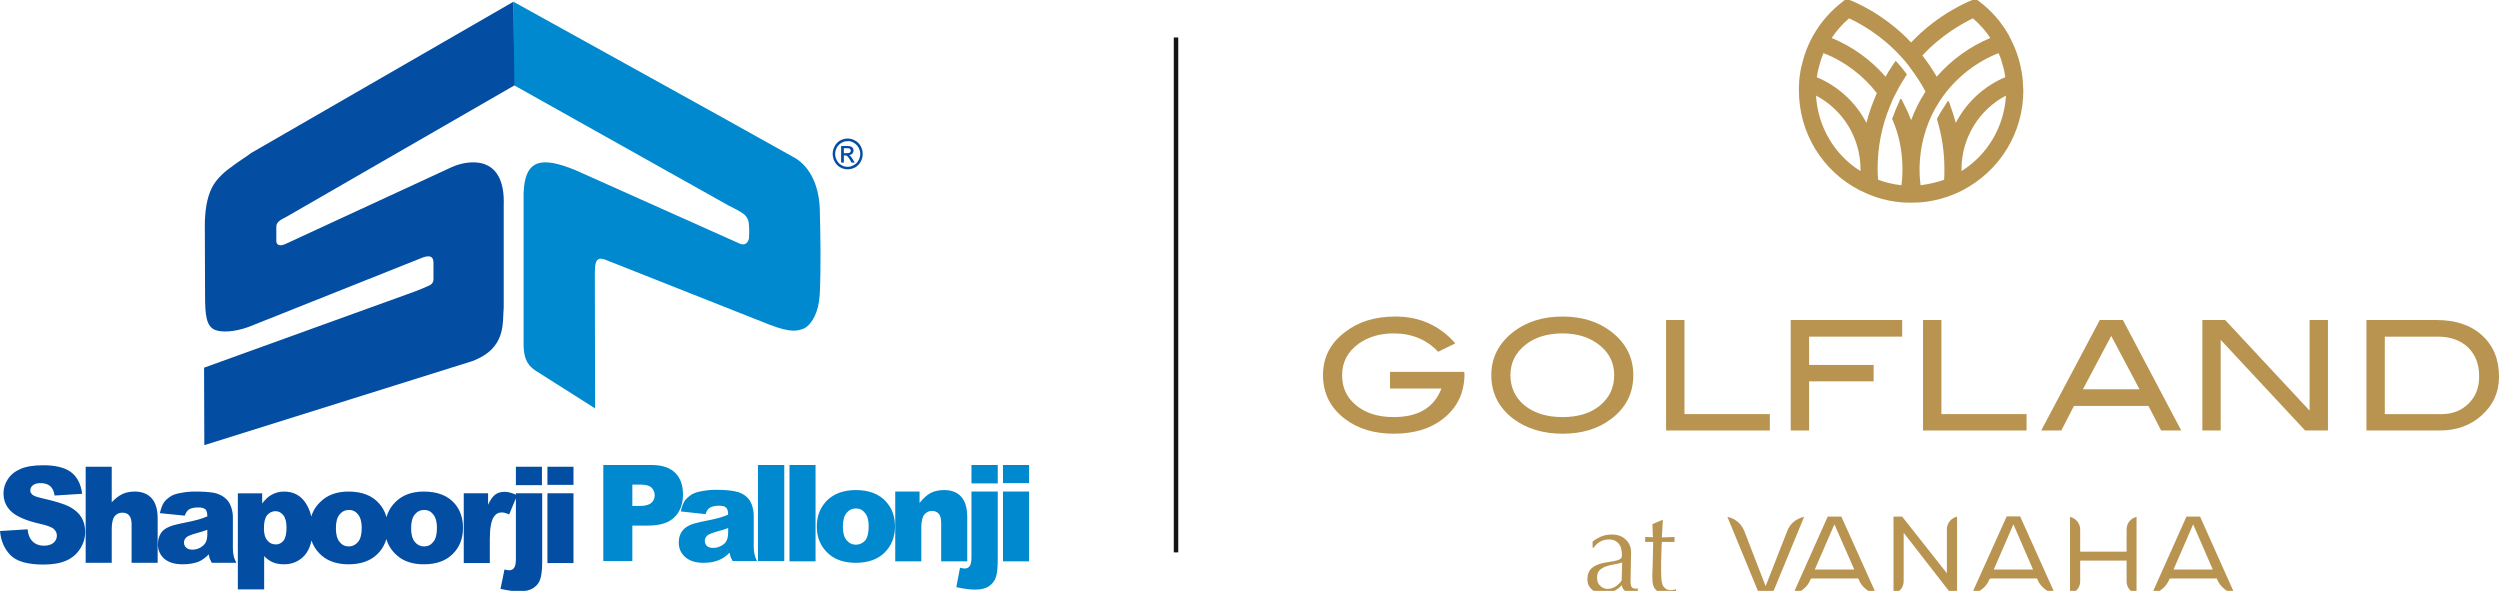
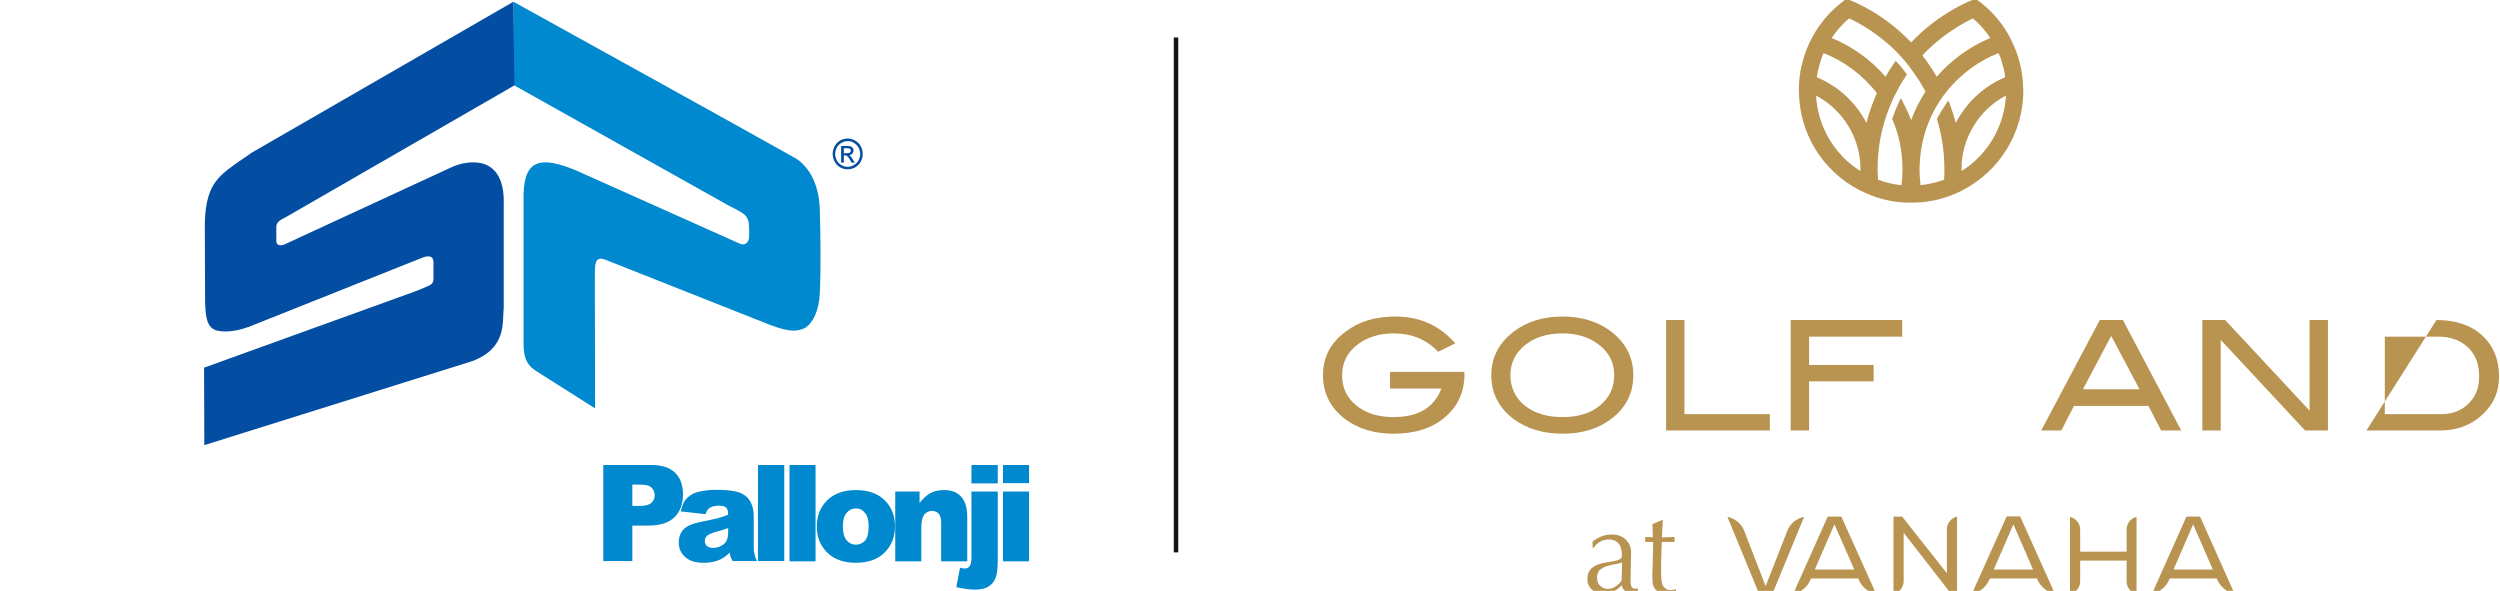
<svg xmlns="http://www.w3.org/2000/svg" version="1.2" viewBox="0 0 1007 238" width="1007" height="238">
  <title>SP and vahana  logo</title>
  <style>
		.s0 { fill: #b89450 } 
		.s1 { fill: #034ea2 } 
		.s2 { fill: #0089cf } 
		.s3 { fill: #141414 } 
	</style>
  <g>
    <path class="s0" d="m768.7 81.6c-1.1 0-2 0-2.8-0.1-3.5-0.3-7-1-10.3-2.1-2.2-0.8-4.4-1.7-6.4-2.7-15.2-7.8-24.6-23.2-24.6-40.3q0-0.7 0-1.4 0-1 0.1-2.1l0.1-1.3 0.1-0.8c0.1-0.4 0.3-2.1 0.3-2.1l0.2-0.9c0.1-0.6 0.2-1.2 0.4-1.7 0.1-0.4 0.4-1.6 0.4-1.6 0.8-3.1 2-6.1 3.5-9l0.7-1.3 0.3-0.5c3-5.1 6.8-9.4 11.5-13l1.5-1.2 1.8 0.7c0.5 0.2 13.1 5 24.3 16.9 11.1-11.8 23.7-16.7 24.2-16.9l1.8-0.7 1.6 1.2c4.6 3.5 8.5 7.9 11.4 12.9l0.3 0.5 0.7 1.4c2.5 4.8 4.1 9.9 4.8 15.3q0.1 0.4 0.1 0.9l0.1 1.3q0.1 1 0.1 2 0.1 0.7 0.1 1.4c0 17.1-9.5 32.5-24.6 40.3q-3.1 1.6-6.5 2.7c-3.3 1.1-6.7 1.8-10.2 2.1q-1.3 0.1-2.7 0.1c-0.5 0-0.9 0-1.2 0q-0.6 0.1-1.1 0m-12.2-9.2c3 1.1 6.2 1.9 9.4 2.2q0.4-2.9 0.4-5.7v-1.6c-0.1-6.7-1.4-13.1-4-19.1l-0.2-0.4 0.2-0.3q1.1-3.1 2.5-6.1l0.6-1.5h0.5l0.7 1.4c1.2 2.3 2.3 4.7 3.2 7.1 1.5-4 3.4-7.9 5.8-11.5-1.7-3.2-3.7-6.3-5.9-9.2l-0.7-1q-1.4-1.9-3.1-3.7c-8.1-9-17.3-13.9-21.1-15.6-2.7 2.3-5 4.9-7 7.9 8.3 3.4 15.8 8.8 21.7 15.6q1.5-2.7 3.3-5.3l0.8-1.1 0.9 1q1.7 1.9 3.2 3.9l0.4 0.6-0.4 0.6c-1.4 2.1-2.7 4.3-3.8 6.5l-0.2 0.4c-1 1.8-1.9 3.8-2.6 5.7-3.2 7.9-4.8 16.2-4.8 24.8q0 2.2 0.2 4.4m23-28.7c-4 7.2-6.1 15.3-6.3 23.5v1.5c0 2 0.2 3.9 0.4 5.9 3.3-0.4 6.4-1.1 9.5-2.2 0.1-1.5 0.1-3 0.1-4.4 0-6.7-1-13.4-2.9-19.7l-0.1-0.4 0.2-0.4q1.5-2.8 3.3-5.4l0.8-1.3h0.5l0.5 1.5q1.3 3.5 2.3 7.2c4.3-8.3 11.3-14.8 19.9-18.4 0-0.3-0.1-0.9-0.1-0.9q-0.1-0.5-0.2-1.1c-0.1-0.7-0.2-1-0.3-1.4q-0.2-0.6-0.3-1.2l-0.2-0.5-0.2-0.8q-0.2-0.6-0.3-1.1-0.5-1.5-1.1-2.7c-7.5 2.9-14.3 7.8-19.7 14-1.8 2.1-3.7 4.7-5.2 7.3 0 0-0.4 0.7-0.6 1m-48-5.2c0.7 12.4 7.3 23.8 17.9 30.4v-0.9c0-12.3-7-23.8-17.9-29.5zm76.5 0c-10.9 5.7-17.9 17.2-17.9 29.5q0 0.4 0 0.9c10.6-6.6 17.2-18 17.9-30.4zm-76.2-7.4c8.6 3.6 15.7 10.1 20 18.4 1-4.1 2.5-8.1 4.2-12-5.5-7.1-13.1-12.9-21.5-16.1q-0.5 1.3-1 2.6c-0.1 0.4-0.2 0.8-0.3 1.1l-0.4 1.4q-0.2 0.6-0.3 1.2-0.2 0.6-0.3 1.1c-0.1 0.6-0.2 1-0.2 1.4l-0.2 0.9zm42.5-8.8c2.1 2.7 4.1 5.6 5.8 8.6 5.9-6.8 13.4-12.2 21.6-15.6-1.9-2.9-4.3-5.6-7-7.9-3.6 1.7-12.6 6.5-20.4 15" />
    <path class="s0" d="m589.9 150.5q0 10.9-7.8 17.5-7.8 6.7-20.7 6.7-11.7 0-19.6-5.9-8.9-6.8-8.9-17.7c0-7.2 3-13 9.1-17.5q7.9-6.1 20.1-6.1 14.6 0 24.1 10.8l-6.9 3.4q-7-7.4-17.9-7.4-8.4 0-14.2 4.2-6.6 4.8-6.6 12.6c0 5.2 1.9 9.1 5.7 12.2q5.7 4.7 15.1 4.7 14.8 0 19.2-11.5h-20.7v-6.7h29.9v0.7q0 0 0.1 0z" />
    <path class="s0" d="m657.9 151.1q0 11-9 17.7-7.8 5.9-19.5 5.9c-7.8 0-14.4-2-19.7-5.9q-9-6.8-9-17.7c0-7.2 3.1-13 9.1-17.6q8-6 19.6-6c7.7 0 14.2 2 19.5 6q9 6.9 9 17.6zm-7.7 0q0-7.8-6.6-12.6-5.7-4.2-14.2-4.2-9.3 0-15.1 4.7-5.9 4.8-5.9 12.1c0 4.9 1.9 9.1 5.7 12.2q5.8 4.7 15.3 4.7c6.4 0 11.4-1.6 15.1-4.7q5.7-4.7 5.7-12.2z" />
    <path fill-rule="evenodd" class="s0" d="m712.9 173.4h-41.8v-44.5h7.4v37.9h34.4v6.6z" />
    <path fill-rule="evenodd" class="s0" d="m766.2 135.6h-37.5v11.4h26v6.6h-26v19.8h-7.4v-44.5h44.9v6.7z" />
-     <path fill-rule="evenodd" class="s0" d="m816.3 173.4h-41.7v-44.5h7.4v37.9h34.3v6.6z" />
    <path class="s0" d="m878.6 173.4h-8.1l-5.1-9.9h-30l-5.1 9.9h-8.1l23.6-44.5h9.3zm-16.8-16.6l-11.4-21.5-11.4 21.5z" />
    <path fill-rule="evenodd" class="s0" d="m937.7 173.4h-9.2l-34-36.5v36.5h-7.4v-44.5h9.2l34 36.5v-36.5h7.4v44.5z" />
-     <path class="s0" d="m981.4 128.9q11.6 0 18.4 6.2 6.8 6.2 6.8 16.6 0 9.5-7.2 15.8-6.7 5.9-16.6 5.9h-29.6v-44.5zm2.1 37.9q6.6 0 10.9-4.3 4.3-4.3 4.2-11 0-7.2-4.5-11.6-4.6-4.3-12.1-4.3h-21.4v31.2z" />
+     <path class="s0" d="m981.4 128.9q11.6 0 18.4 6.2 6.8 6.2 6.8 16.6 0 9.5-7.2 15.8-6.7 5.9-16.6 5.9h-29.6zm2.1 37.9q6.6 0 10.9-4.3 4.3-4.3 4.2-11 0-7.2-4.5-11.6-4.6-4.3-12.1-4.3h-21.4v31.2z" />
    <path class="s0" d="m669.8 209.4q-0.1 1.8-0.2 3.5-0.1 1.8-0.2 3.6 0.6 0 2-0.1 1.4 0 3.1-0.1 0 0.2 0 0.6v1q0 0.3 0 0.4-0.6 0-1.3 0-0.6 0-1.4 0h-2.4q0 0.2-0.1 1.5-0.1 1.3-0.1 3.2 0 1.8-0.1 3.8 0 2.1 0 3.6 0 1.4 0.1 2.7 0.1 1.3 0.4 2.3 0.4 1 1.2 1.6 0.8 0.7 2.2 0.7 0.4 0 1-0.1 0.7-0.1 1.1-0.3v1.2q-0.8 0.1-1.8 0.3-0.9 0.3-1.8 0.3-3.1 0-4.5-1.5-1.5-1.5-1.4-4.4-0.1-1.3 0-2.8 0-1.5 0.1-3.3 0.1-1.8 0.1-4 0.1-2.2 0.1-4.8h-1.5q-0.4 0-0.9 0-0.4 0-0.9 0 0.1-0.2 0.1-0.5 0-0.3 0-0.6 0-0.2 0-0.4 0-0.3-0.1-0.5 2.2 0.1 3.2 0.1-0.1-0.9-0.1-2.4 0-1.4-0.1-2.9l4-1.7z" />
    <path class="s0" d="m641.5 218.1q2.2-1.6 4-2.2 1.8-0.6 3.7-0.6 1.8 0 3.2 0.5 1.4 0.5 2.4 1.5 1 0.9 1.6 2.2 0.6 1.3 0.6 2.9 0 2.7-0.1 5.5-0.1 2.7-0.1 5.7 0 0.6 0 1.2 0.1 0.7 0.2 1.2 0.2 0.5 0.6 0.8 0.4 0.3 1.1 0.3 0.2 0 0.5 0 0.2 0 0.5-0.2v1.1q-0.6 0.2-1.3 0.4-0.8 0.1-1.8 0.1-1.5 0-2.4-0.8-0.8-0.8-0.9-2-1.7 1.7-3.4 2.5-1.7 0.8-4.1 0.9-1.2 0-2.4-0.4-1.1-0.3-2-1.1-0.9-0.7-1.5-1.8-0.5-1.1-0.5-2.5 0-2.9 1.8-4.5 1.8-1.5 4.9-2.1 2.6-0.4 4.1-0.7 1.5-0.3 2.2-0.7 0.6-0.3 0.8-0.8 0.1-0.4 0.1-1.1 0-1.2-0.3-2.3-0.2-1.1-0.9-2-0.6-0.8-1.6-1.3-1-0.5-2.4-0.5-2 0-3.6 0.9-1.6 0.9-2.5 2.4h-0.5v-2.5zm11.8 8.5q-0.8 0.3-1.9 0.5-1 0.2-2.1 0.4-1.1 0.2-2.2 0.6-1.1 0.3-1.9 0.9-0.9 0.5-1.4 1.4-0.5 0.9-0.5 2.2 0 2.3 1.3 3.4 1.3 1.2 2.9 1.2 1.8 0 3.3-1 1.5-1 2.4-2.4l0.2-7.2q-0.1 0-0.1 0z" />
    <path class="s0" d="m860.6 239.3v-31.1c-2.3 0.5-4 2.6-4 5v9h-18.7v-8.9c0-2.5-1.8-4.6-4.1-5.1v31c2.3-0.5 4.1-2.5 4.1-5v-8.4h18.7v8.4c0 2.5 1.7 4.5 4 5z" />
    <path class="s0" d="m880.7 208.1l-13.9 31.1c3-0.6 5.5-2.6 6.8-5.4l0.3-0.7 0.8-0.1h18.2l0.3 0.7c1.3 2.8 3.9 4.9 6.9 5.5l-13.9-31.1zm-5.2 21.3l7.9-18.2 7.9 18.2z" />
    <path class="s0" d="m801.5 233.1l0.8-0.1h18.2l0.3 0.7c1.3 2.8 3.9 4.9 6.9 5.4l-14-31.1h-5.4l-14 31.1c3-0.5 5.6-2.5 6.9-5.4zm9.5-21.9l7.9 18.2h-15.8z" />
    <path class="s0" d="m736.2 208.1l-13.9 31.1c3-0.6 5.6-2.6 6.8-5.4l0.3-0.7 0.8-0.1h18.3l0.3 0.7c1.2 2.8 3.8 4.9 6.9 5.5l-14-31.1zm-5.2 21.3l7.9-18.2 8 18.2z" />
    <path class="s0" d="m766.8 234.1v-19.5l19.2 24.7h2.3v-31.2c-2.3 0.5-4.1 2.6-4.1 5.1v17.7l-18-22.8h-3.5v31.1c2.3-0.5 4.1-2.6 4.1-5.1z" />
    <path class="s0" d="m719.9 213.9l-8.7 22.2-8.6-22.2c-1.1-2.9-3.7-5.1-6.8-5.7l12.9 31.3h5.1l12.9-31.3c-3.1 0.6-5.7 2.7-6.8 5.7z" />
  </g>
  <g>
-     <path class="s1" d="m220.5 198.7h10.5v28.1h-10.5zm0-10.7h10.5v7.3h-10.5zm-12.7 10.7h10.6v27.2q0 5.2-0.8 7.4-0.7 2.2-2.7 3.5-2 1.4-5.7 1.4-3.1 0-7.6-1l1.6-7.8q1.3 0.3 1.9 0.3 1.3 0 2-1 0.7-0.9 0.7-3.7v-26.3zm0-10.7h10.5v7.4h-10.5zm-21 10.7h9.8v4.6q1.4-3 2.9-4.1 1.5-1.1 3.8-1.1c1.4 0 3.2 0.5 5 1.4l-3.2 7.7q-1.9-0.8-3-0.8-2 0-3.2 1.8-1.6 2.4-1.6 9.2v9.4h-10.5zm-31.7 14.1q0-6.5 4.2-10.6 4.2-4.2 11.4-4.2 8.3 0 12.5 4.9 3.3 3.9 3.3 9.7 0 6.5-4.2 10.6-4.1 4.1-11.6 4.1-6.6 0-10.6-3.4-5.1-4.3-5-11.1m10.5 0q0 3.7 1.5 5.5 1.5 1.8 3.7 1.8 2.3 0 3.7-1.8 1.5-1.7 1.5-5.7 0-3.6-1.5-5.4-1.4-1.8-3.6-1.8-2.3 0-3.8 1.8-1.5 1.8-1.5 5.5m-40.9 0.1q0-6.5 4.3-10.6 4.2-4.2 11.4-4.2 8.2 0 12.4 4.9 3.4 3.9 3.4 9.7 0 6.5-4.2 10.6-4.2 4.1-11.6 4.1-6.6 0-10.7-3.4-5-4.3-5-11.1m10.6 0q0 3.7 1.5 5.5 1.4 1.8 3.7 1.8 2.2 0 3.7-1.8 1.5-1.7 1.5-5.7 0-3.6-1.5-5.4-1.4-1.8-3.6-1.8-2.3 0-3.8 1.8-1.5 1.8-1.5 5.5m-39.5 24.7v-38.7h9.8v4.1q2-2.6 3.8-3.5 2.3-1.3 5-1.3 5.5 0 8.5 4.3 3 4.3 3 10.7 0 7-3.2 10.7-3.3 3.6-8.3 3.6-2.5 0-4.5-0.8-2-0.9-3.5-2.5v13.4h-10.6zm10.5-24.6q0 3.3 1.4 4.9 1.3 1.6 3.4 1.6 1.8 0 3.1-1.5 1.2-1.6 1.2-5.3 0-3.4-1.3-5-1.3-1.6-3.1-1.6-2 0-3.4 1.6-1.3 1.6-1.3 5.3m-31.9-5.1l-10-1q0.6-2.7 1.6-4.3 1.1-1.5 3.1-2.7 1.5-0.8 4-1.2 2.5-0.5 5.5-0.5 4.7 0 7.6 0.5 2.8 0.6 4.7 2.3 1.4 1.2 2.2 3.4 0.7 2.1 0.7 4.1v12.4q0 2 0.3 3.1 0.2 1.2 1.1 2.9h-9.9q-0.6-1.1-0.8-1.6-0.2-0.6-0.4-1.8-2 2-4 2.9-2.8 1.1-6.5 1.1-4.9 0-7.5-2.3-2.5-2.3-2.5-5.7 0-3.2 1.8-5.3 1.8-2 6.8-3 5.9-1.2 7.6-1.7 1.8-0.5 3.7-1.3 0-2-0.7-2.8c-0.6-0.5-1.5-0.8-2.9-0.8q-2.5 0-3.8 0.8-1 0.7-1.7 2.5m9.1 5.7q-2.1 0.8-4.5 1.4-3.2 0.9-4 1.7-0.9 0.9-0.9 2 0 1.3 0.9 2.1 0.8 0.8 2.5 0.8c1.1 0 2.3-0.3 3.3-0.9q1.5-0.9 2.1-2.1 0.6-1.3 0.6-3.3v-1.7zm-49-25.4h10.5v14.3q2.2-2.3 4.3-3.3 2.1-1 5-1 4.3 0 6.8 2.7 2.4 2.7 2.4 8.2v17.8h-10.5v-15.4q0-2.6-1-3.7-0.9-1.1-2.7-1.1-1.9 0-3.1 1.4-1.2 1.5-1.2 5.3v13.5h-10.5zm-34.5 25.9l11.1-0.7c0.2 1.9 0.7 3.3 1.5 4.3q1.8 2.3 5.1 2.3 2.5 0 3.9-1.2 1.3-1.2 1.3-2.8c0-1.1-0.4-1.9-1.2-2.7q-1.3-1.2-6-2.2-7.7-1.8-11-4.7-3.3-3-3.3-7.5 0-3 1.7-5.6 1.7-2.7 5.1-4.2 3.4-1.5 9.3-1.5 7.2 0 11 2.7 3.8 2.8 4.6 8.8l-11.1 0.7q-0.4-2.6-1.8-3.8-1.4-1.2-3.9-1.2-2 0-3.1 0.9-1 0.8-1 2.1 0 0.9 0.9 1.7 0.8 0.7 3.9 1.4 7.6 1.7 11 3.4 3.3 1.8 4.8 4.3c1 1.7 1.5 3.6 1.5 5.8q0 3.7-2 6.8-2 3.2-5.6 4.8-3.6 1.6-9.2 1.6-9.6 0-13.3-3.8-3.7-3.8-4.2-9.7" />
    <path class="s2" d="m404 198h10.5v28.1h-10.5zm0-10.7h10.5v7.3h-10.5zm-12.7 10.7h10.6v27.2q0 5.2-0.8 7.4c-0.5 1.4-1.4 2.6-2.7 3.5q-2 1.4-5.7 1.4-3 0-7.5-1l1.5-7.8q1.3 0.3 1.9 0.3 1.3 0 2-1 0.7-0.9 0.7-3.7c0 0 0-26.3 0-26.3zm0-10.7h10.6v7.4h-10.6zm-30.7 10.7h9.8v4.6q2.2-2.8 4.4-4 2.3-1.2 5.5-1.2 4.4 0 6.8 2.6 2.5 2.7 2.5 8.2v17.9h-10.5v-15.5q0-2.6-1-3.7c-0.7-0.7-1.5-1.1-2.7-1.1q-1.9 0-3.1 1.5-1.2 1.5-1.2 5.3v13.5h-10.5c0 0 0-28.1 0-28.1zm-31.6 14.1q0-6.4 4.2-10.6 4.3-4.1 11.5-4.1 8.2 0 12.4 4.9 3.4 3.9 3.4 9.7 0 6.4-4.2 10.6-4.2 4.1-11.6 4.1-6.6 0-10.7-3.4-5-4.3-5-11.2zm10.5 0q0 3.7 1.5 5.5 1.5 1.8 3.7 1.8c1.5 0 2.8-0.6 3.8-1.7q1.4-1.8 1.4-5.7 0-3.7-1.5-5.4-1.4-1.8-3.6-1.8-2.3 0-3.8 1.8-1.5 1.8-1.5 5.5m-21.5-24.8h10.5v38.8h-10.5zm-12.7 0h10.6v38.7h-10.6zm-21.1 19.8l-10-1.1q0.6-2.7 1.6-4.3 1.1-1.5 3.1-2.7 1.5-0.8 4-1.2 2.5-0.5 5.5-0.5 4.7 0 7.6 0.6 2.8 0.5 4.7 2.2 1.4 1.2 2.2 3.4 0.7 2.2 0.7 4.2v12.4q0 1.9 0.3 3.1 0.2 1.1 1 2.8h-9.8q-0.6-1.1-0.8-1.6-0.2-0.6-0.4-1.8-2 2-4.1 2.9-2.7 1.2-6.4 1.2-4.9 0-7.5-2.4-2.5-2.3-2.5-5.7 0-3.2 1.8-5.2 1.8-2.1 6.7-3.1 6-1.2 7.7-1.7 1.8-0.5 3.7-1.3 0-2-0.8-2.8-0.8-0.8-2.8-0.8-2.6 0-3.9 0.9-1 0.6-1.6 2.5m9.1 5.6q-2.1 0.8-4.5 1.4-3.2 0.9-4 1.7-0.9 0.9-0.9 2 0 1.3 0.8 2.1 0.9 0.8 2.6 0.8 1.7 0 3.3-0.9 1.5-0.8 2.1-2.1 0.6-1.3 0.6-3.3zm-50.3-25.4h19.4q6.3 0 9.5 3.1 3.2 3.1 3.2 8.8c0 3.8-1.2 7-3.5 9.2q-3.4 3.3-10.5 3.3h-6.4v14.3h-11.7v-38.7zm11.7 16.5h2.9q3.3 0 4.7-1.2 1.4-1.2 1.4-3 0-1.9-1.2-3.1-1.2-1.3-4.5-1.3h-3.3v8.6z" />
    <g>
      <path class="s2" d="m301.7 91c0-1.9-0.6-3.4-1.8-4.5-1.3-1.2-4.6-2.8-6.4-3.7l-86.7-48.6v-33.5c35.7 19.8 81.1 44.8 112.3 62.3 6.3 3.1 10.7 10.5 11.1 21 0.3 10.6 0.5 24 0 34.5-0.4 6.9-2.8 11.7-6.1 13.7-2.6 1-5 2.1-14.1-1.4l-66.2-26.2c-4.5-1.8-4 2.8-4.2 4.9l0.1 55-23.5-14.9c-2.6-1.7-5.3-3.7-5.3-11v-2.7-57.9c0.4-14.2 7.5-14.9 20.8-9.5l66.4 29.7c2.4 0.9 3.4-1 3.6-2.3 0.1-2.9 0.1-2.8 0-5" />
      <path class="s1" d="m82.2 148.1l84.4-30.5c1.9-0.7 3.6-1.4 5.4-2.2 1.5-0.6 2.6-1.2 2.6-3v-6c0.2-3-1.3-4-5-2.4l-69.5 27.7c-6.2 2.2-10.7 2.1-13.2 1.3-3.9-1.4-4.3-6.1-4.3-14.3 0-8.5-0.1-18.9-0.1-28.5 0.1-5.1 0.7-10.2 2.8-14.5 1.9-3.8 5.3-6.7 8.9-9.2 2.4-1.8 4.9-3.3 7-4.9l105.6-60.9 0.4 33.7-91.6 52.8c-2.2 1.2-4.3 2-4.3 4.1 0 2.2 0 3.5 0 5.8 0 1 0.7 2.4 3.4 1.3l67.3-31.1c5.9-2.7 21.7-5.8 20.9 15.5v41.1c-0.6 6 1.3 16.4-12.8 21.6l-107.8 33.8-0.1-31.2z" />
      <path class="s1" d="m341.5 55.8q1.5 0 2.9 0.8 1.5 0.8 2.3 2.3 0.8 1.5 0.8 3.1 0 1.7-0.8 3.1-0.8 1.5-2.2 2.3-1.5 0.8-3.1 0.8-1.5 0-3-0.8-1.4-0.8-2.2-2.3-0.8-1.5-0.8-3.1 0-1.6 0.8-3.1 0.8-1.5 2.2-2.3 1.5-0.8 3-0.8m0.1 1.1q-1.3-0.1-2.5 0.6-1.2 0.7-1.9 1.9-0.7 1.3-0.7 2.6 0 1.4 0.7 2.6 0.6 1.2 1.8 1.9 1.2 0.7 2.5 0.7 1.3 0 2.5-0.7 1.3-0.7 1.9-1.9 0.7-1.2 0.7-2.6 0-1.3-0.7-2.6-0.7-1.2-1.9-1.9-1.2-0.7-2.5-0.7m-2.6 8.7v-6.7h2.2q1.2 0 1.7 0.2 0.5 0.2 0.8 0.6 0.3 0.5 0.3 1 0 0.7-0.5 1.3-0.5 0.5-1.3 0.6 0.3 0.1 0.5 0.3 0.4 0.4 1 1.4l0.8 1.3h-1.3l-0.6-1.1q-0.7-1.2-1.1-1.5-0.3-0.3-0.8-0.3h-0.6v2.9h-1.1zm1.1-3.8h1.2q1 0 1.3-0.3 0.3-0.2 0.3-0.7 0-0.3-0.1-0.5-0.2-0.2-0.5-0.4-0.3-0.1-1-0.1h-1.2c0 0 0 2 0 2z" />
    </g>
  </g>
  <path fill-rule="evenodd" class="s3" d="m472.8 15.1h1.8v207.4h-1.8z" />
</svg>